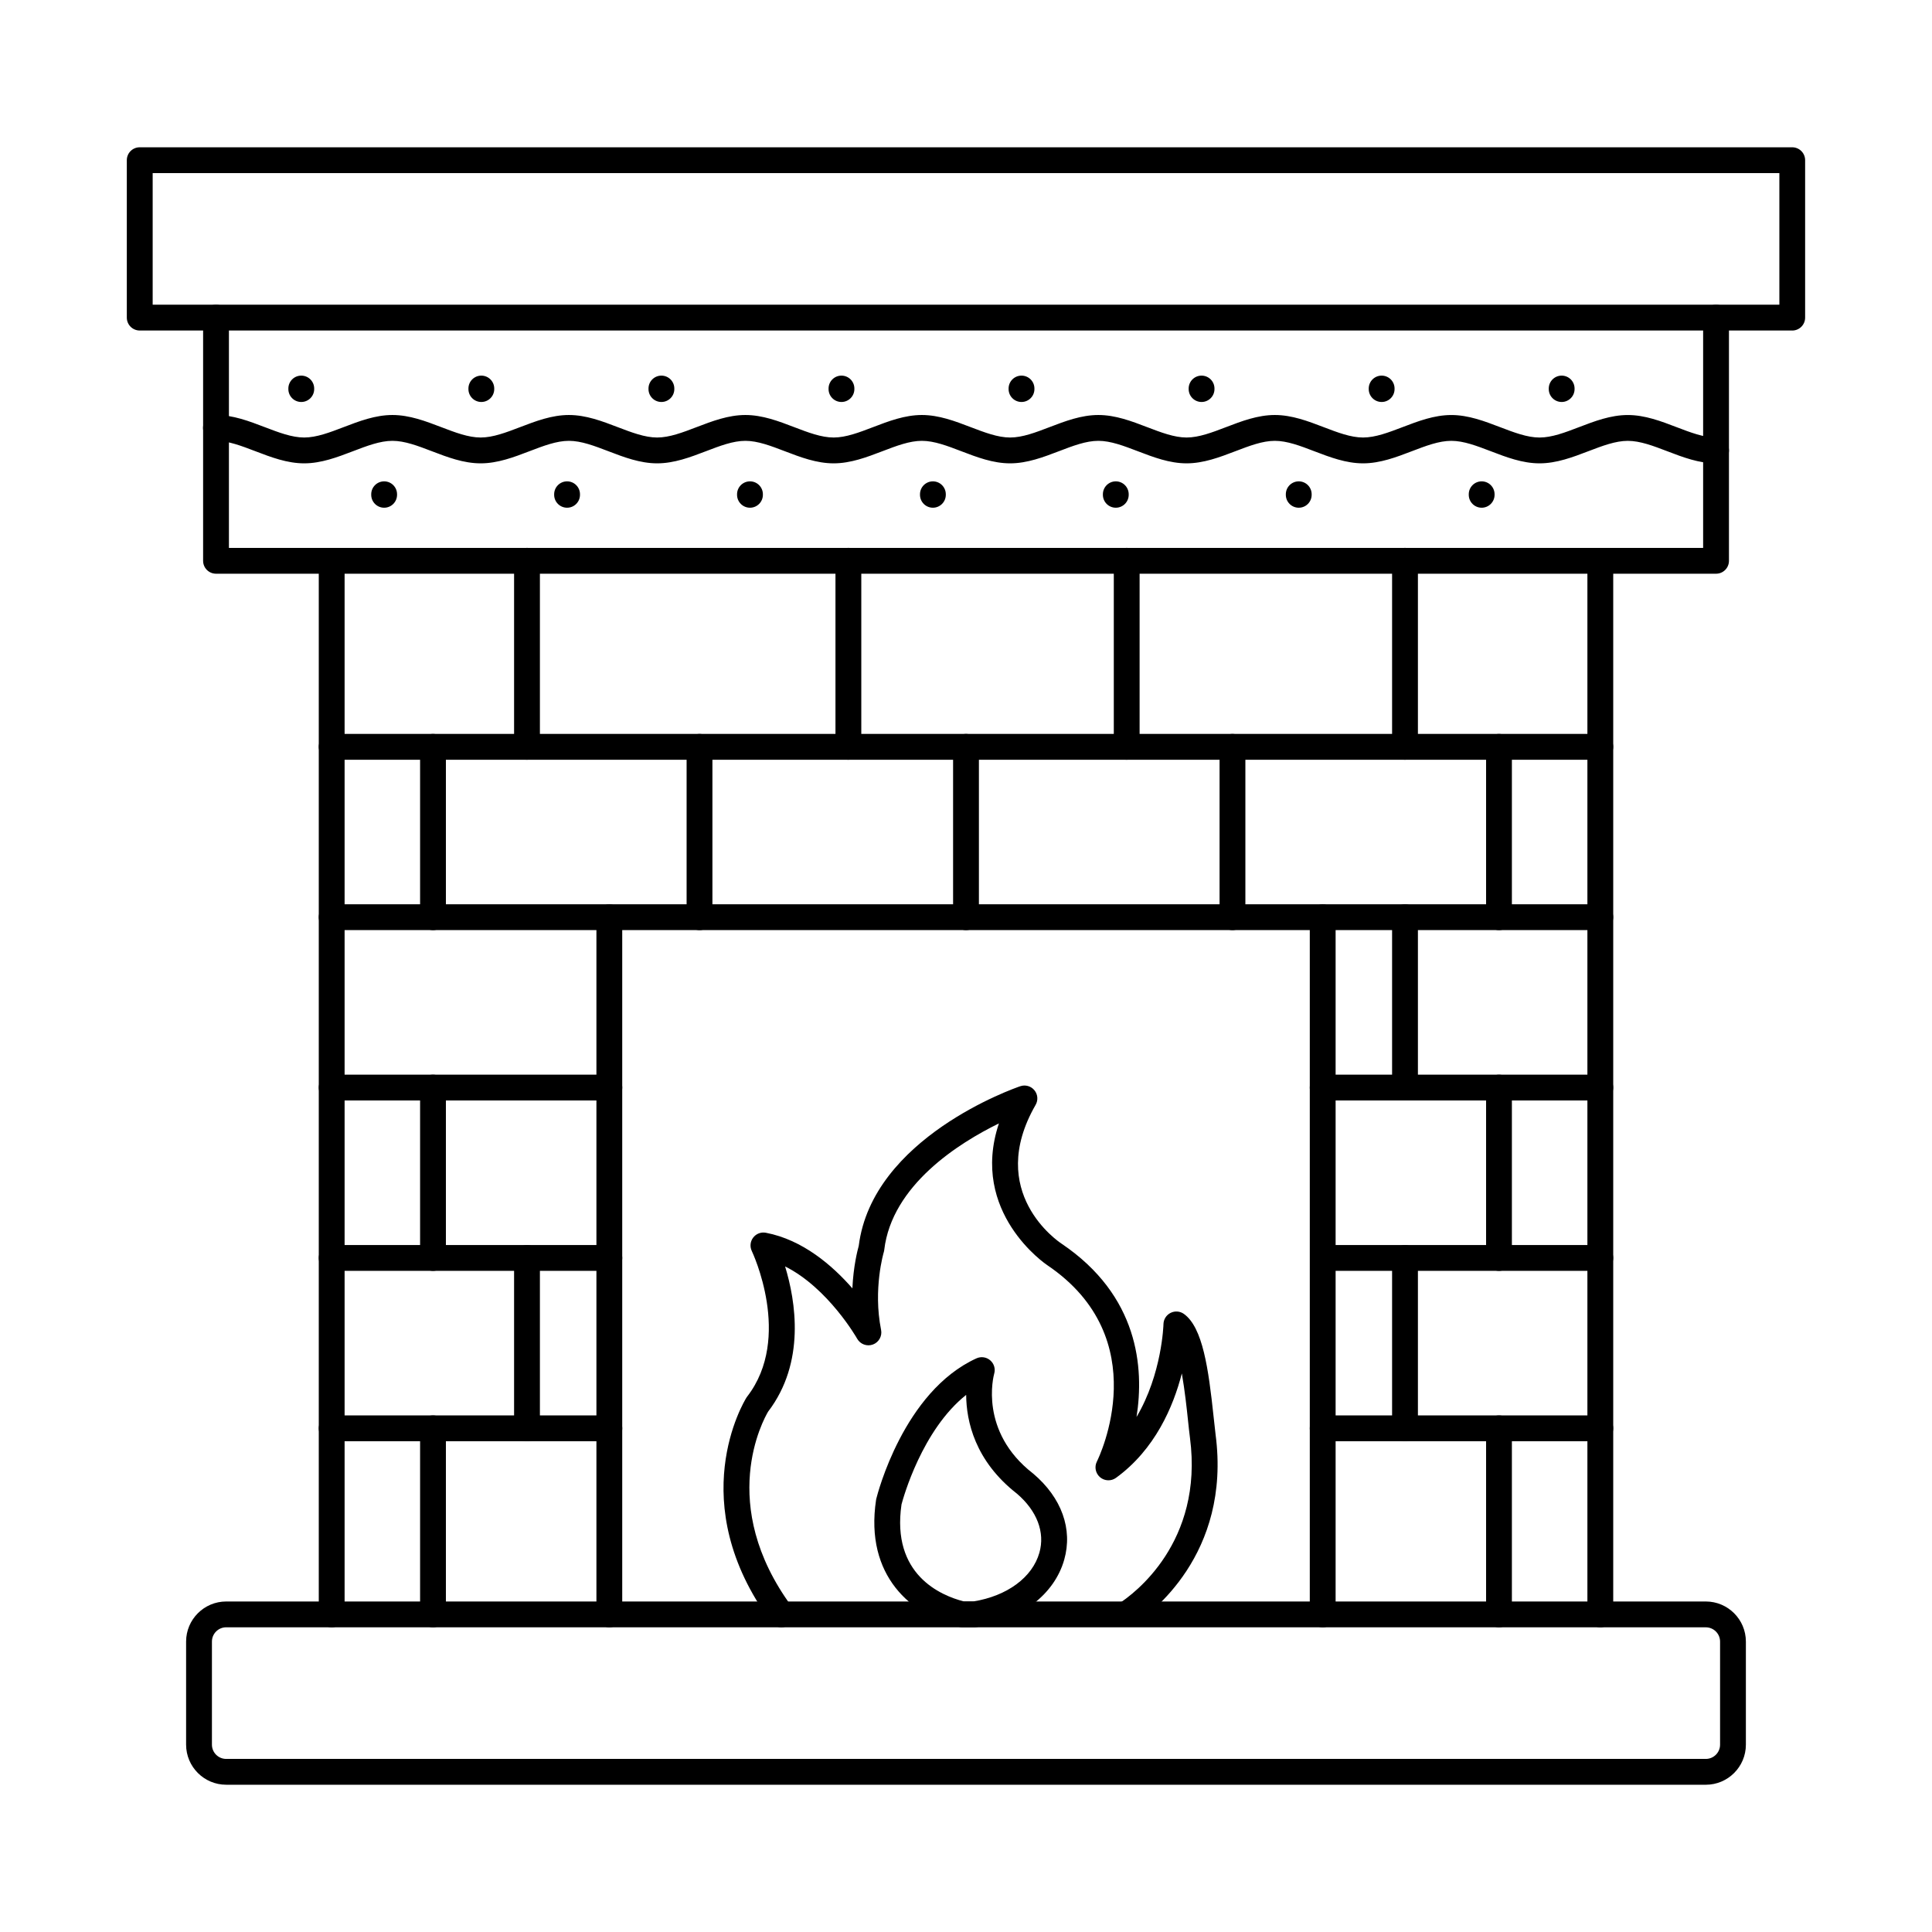
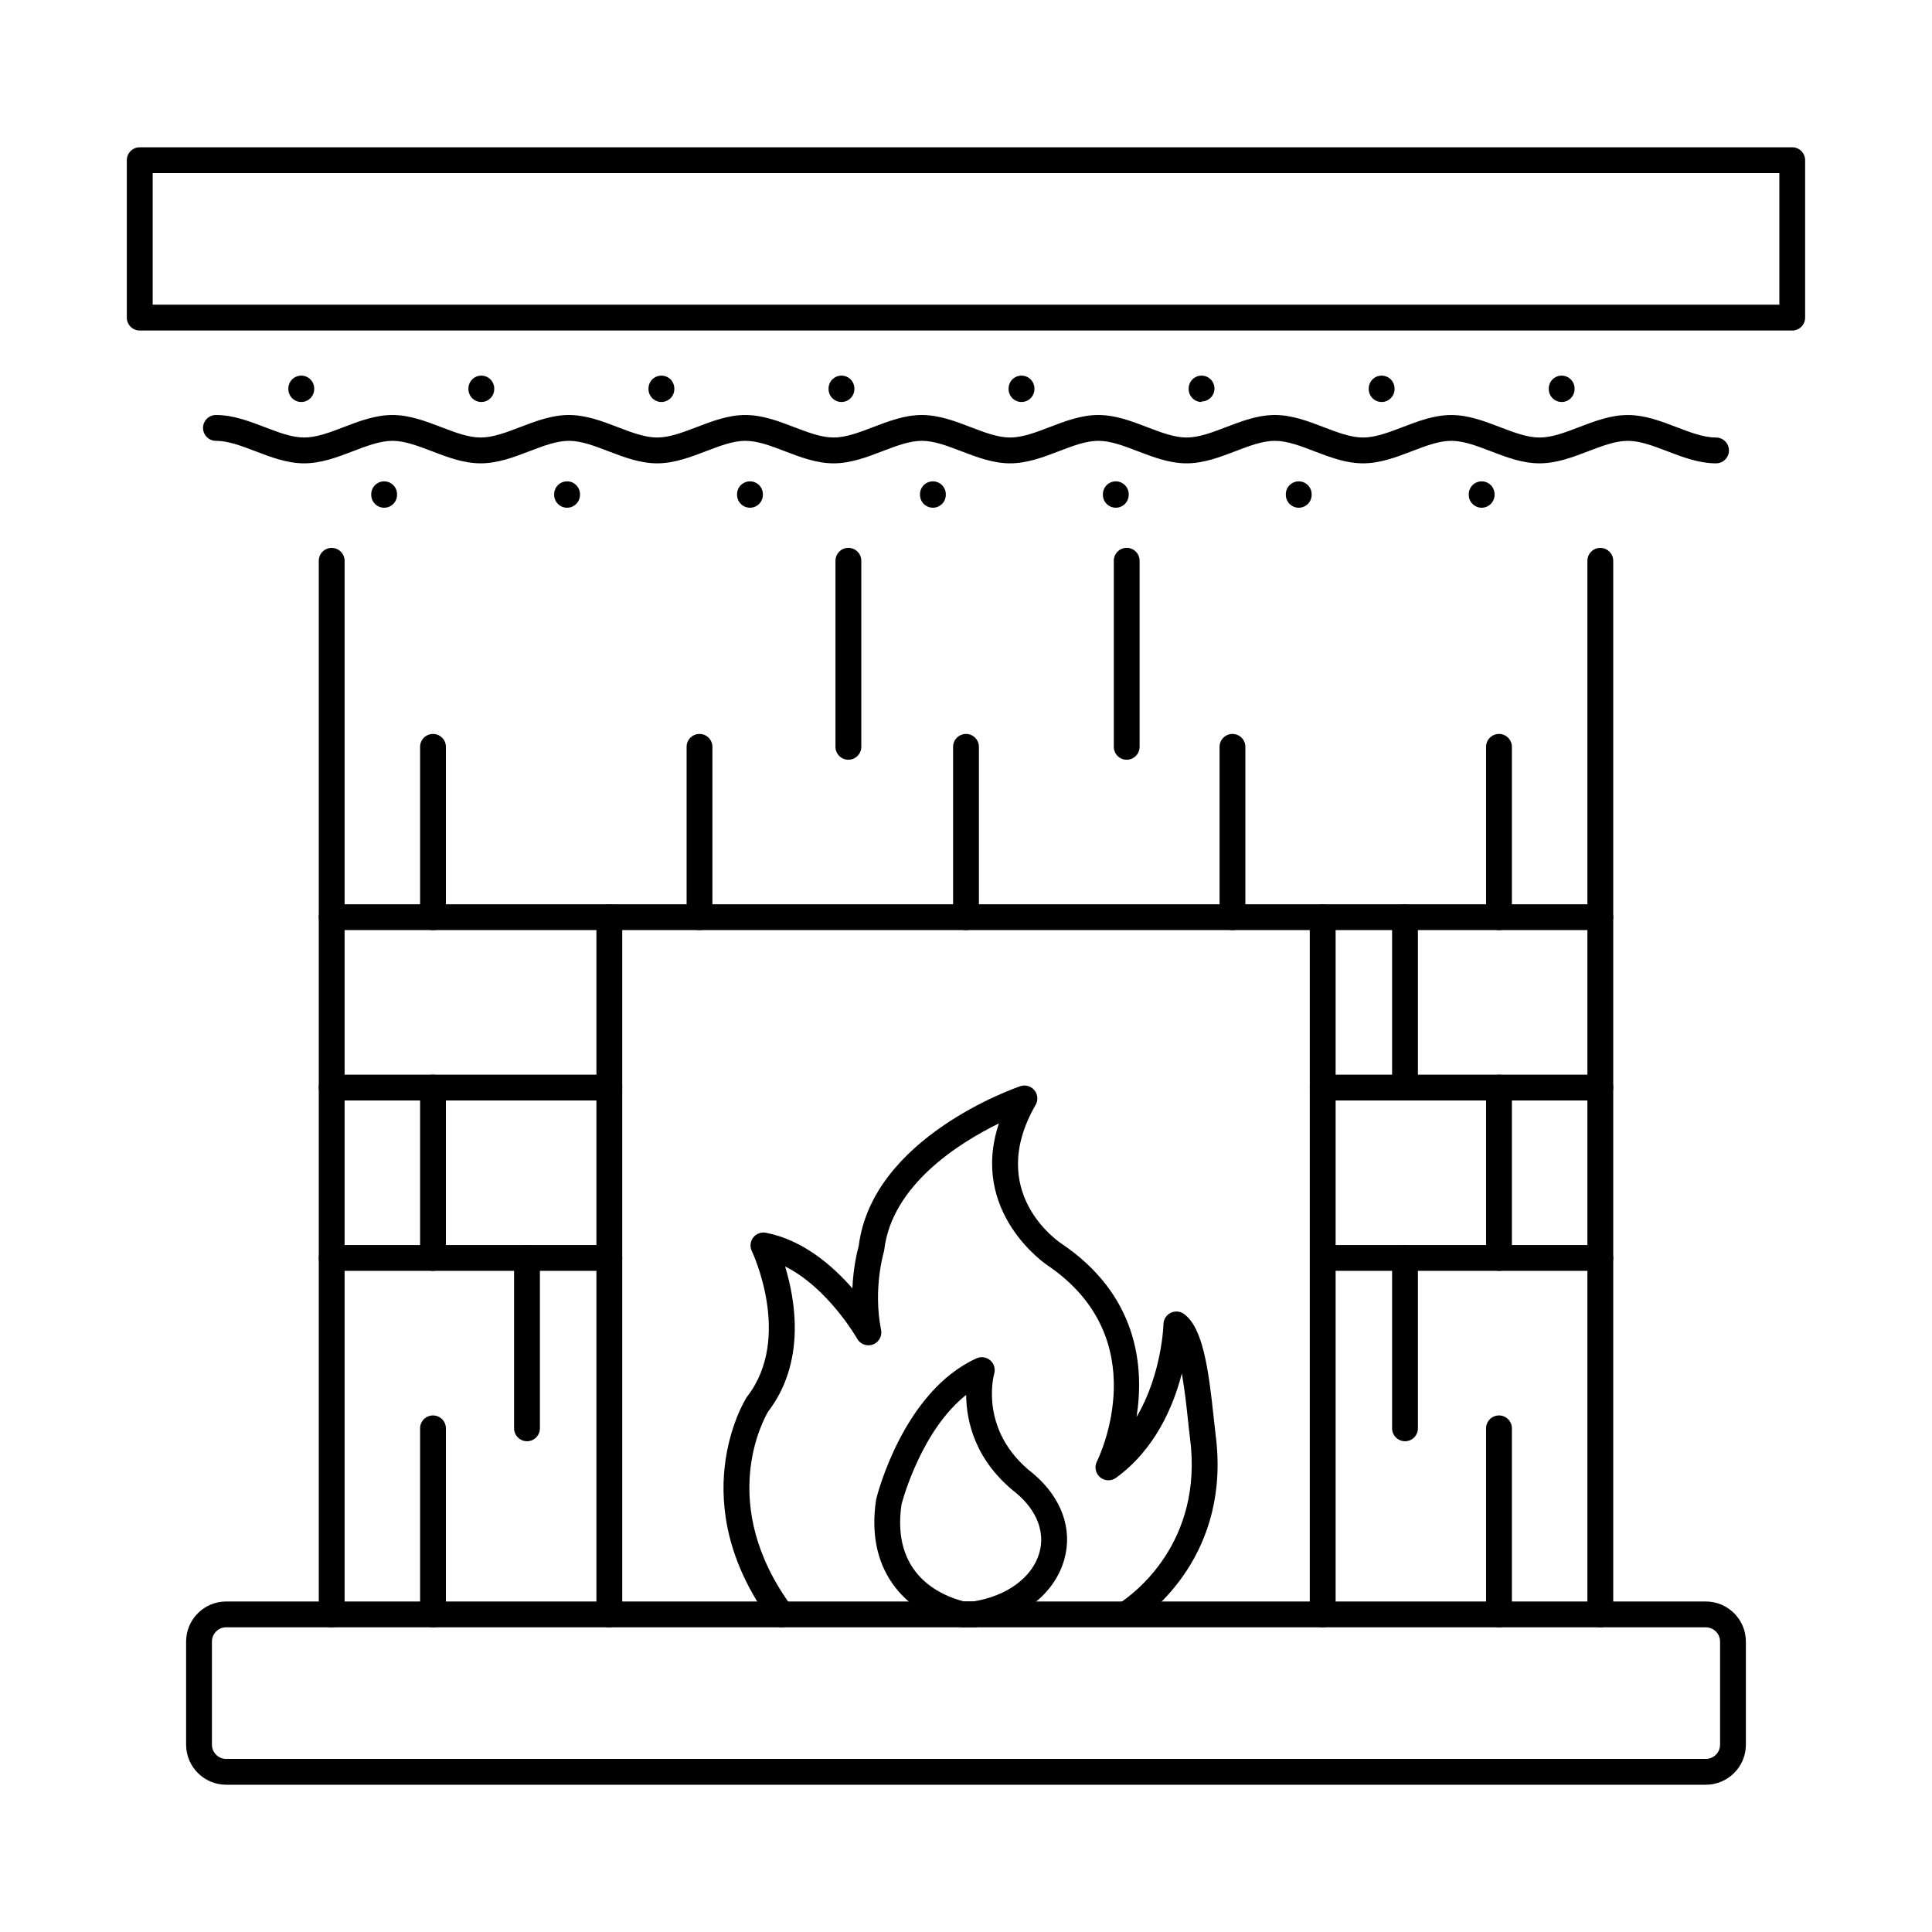
<svg xmlns="http://www.w3.org/2000/svg" fill="#000000" width="800px" height="800px" version="1.1" viewBox="144 144 512 512">
  <g fill-rule="evenodd">
    <path d="m184.46 224.75h431.09v-34.879h-431.09zm434.5 6.84h-437.93c-1.891 0-3.422-1.531-3.422-3.418v-41.723c0-1.887 1.531-3.418 3.418-3.418h437.93c1.887 0 3.422 1.531 3.422 3.422v41.723c0 1.887-1.535 3.422-3.422 3.418z" />
    <path d="m203.94 575.25c-2.086 0-3.777 1.699-3.777 3.781v27.32c0 2.086 1.691 3.781 3.777 3.781h392.12c2.082 0 3.777-1.695 3.777-3.777v-27.32c0-2.082-1.695-3.777-3.777-3.777h-392.12zm392.12 41.723h-392.12c-5.852 0-10.621-4.762-10.621-10.621v-27.32c0-5.856 4.766-10.621 10.621-10.621h392.12c5.852 0 10.617 4.766 10.617 10.625v27.32c0 5.859-4.766 10.621-10.617 10.621z" />
-     <path d="m598.77 296.04h-397.52c-1.895 0-3.422-1.531-3.422-3.418v-64.445c0-1.891 1.523-3.422 3.418-3.422 1.891 0 3.422 1.531 3.422 3.422v61.023h390.68v-61.023c0-1.891 1.531-3.422 3.422-3.422s3.422 1.531 3.422 3.422v64.445c0 1.887-1.531 3.422-3.418 3.418z" />
    <path d="m231.9 575.25c-1.887 0-3.422-1.531-3.422-3.418v-279.21c0-1.891 1.531-3.422 3.422-3.422 1.891 0 3.422 1.531 3.422 3.422v279.21c0 1.887-1.531 3.422-3.422 3.418zm336.2 0c-1.887 0-3.422-1.531-3.422-3.418v-279.21c0-1.891 1.531-3.422 3.422-3.422 1.898 0 3.422 1.531 3.422 3.422v279.21c0 1.887-1.523 3.422-3.418 3.418z" />
-     <path d="m568.1 345.34h-336.2c-1.887 0-3.422-1.531-3.422-3.422s1.531-3.422 3.422-3.422h336.2c1.898 0 3.418 1.535 3.418 3.422 0 1.891-1.523 3.422-3.418 3.422z" />
    <path d="m568.1 390.49h-336.2c-1.887 0-3.422-1.531-3.422-3.418 0-1.891 1.531-3.422 3.422-3.422h336.2c1.898 0 3.418 1.531 3.418 3.422 0 1.887-1.523 3.422-3.418 3.418z" />
    <path d="m305.48 435.64h-73.578c-1.887 0-3.422-1.531-3.422-3.422s1.531-3.422 3.422-3.422h73.578c1.891 0 3.422 1.531 3.422 3.422s-1.531 3.422-3.422 3.422zm262.62 0h-73.57c-1.891 0-3.422-1.531-3.422-3.422s1.531-3.422 3.422-3.422h73.57c1.898 0 3.418 1.531 3.418 3.422s-1.523 3.422-3.418 3.422z" />
    <path d="m305.48 480.79h-73.578c-1.887 0-3.422-1.531-3.422-3.418 0-1.891 1.531-3.422 3.422-3.422h73.578c1.891 0 3.422 1.531 3.422 3.422 0 1.887-1.531 3.422-3.422 3.418zm262.62 0h-73.465c-1.887 0-3.422-1.531-3.422-3.418 0-1.891 1.531-3.422 3.422-3.422h73.465c1.898 0 3.418 1.531 3.418 3.422 0 1.887-1.523 3.422-3.418 3.418z" />
-     <path d="m305.48 525.94h-73.578c-1.887 0-3.422-1.531-3.422-3.422s1.531-3.422 3.422-3.422h73.578c1.891 0 3.422 1.531 3.422 3.422s-1.531 3.422-3.422 3.422zm262.62 0h-73.57c-1.891 0-3.422-1.531-3.422-3.422s1.531-3.422 3.422-3.422h73.57c1.898 0 3.418 1.531 3.418 3.422s-1.523 3.422-3.418 3.422z" />
-     <path d="m283.66 345.34c-1.887 0-3.422-1.531-3.422-3.422v-49.309c0-1.891 1.531-3.422 3.422-3.422s3.422 1.531 3.422 3.422v49.305c0 1.891-1.535 3.422-3.422 3.422z" />
    <path d="m368.83 345.34c-1.887 0-3.422-1.531-3.422-3.422v-49.309c0-1.891 1.531-3.422 3.422-3.422s3.422 1.531 3.422 3.422v49.305c0 1.891-1.535 3.422-3.422 3.422z" />
    <path d="m442.59 345.34c-1.898 0-3.422-1.531-3.422-3.422v-49.309c0-1.891 1.523-3.422 3.418-3.422 1.891 0 3.422 1.531 3.422 3.422v49.305c0 1.891-1.531 3.422-3.418 3.422z" />
-     <path d="m516.34 345.34c-1.891 0-3.422-1.531-3.422-3.422v-49.309c0-1.891 1.531-3.422 3.422-3.422s3.422 1.531 3.422 3.422v49.305c0 1.891-1.531 3.422-3.418 3.422z" />
    <path d="m258.75 390.49c-1.887 0-3.422-1.531-3.422-3.418v-45.152c0-1.887 1.531-3.418 3.418-3.418 1.891 0 3.422 1.531 3.422 3.422v45.148c0 1.887-1.535 3.422-3.422 3.418z" />
    <path d="m329.38 390.49c-1.891 0-3.422-1.531-3.422-3.418v-45.152c0-1.887 1.531-3.418 3.418-3.418 1.891 0 3.422 1.531 3.422 3.422v45.148c0 1.887-1.535 3.422-3.418 3.418z" />
    <path d="m400 390.49c-1.887 0-3.422-1.531-3.422-3.418v-45.152c0-1.887 1.531-3.418 3.422-3.418s3.422 1.531 3.422 3.422v45.148c0 1.887-1.535 3.422-3.422 3.418z" />
    <path d="m470.62 390.49c-1.887 0-3.422-1.531-3.422-3.418v-45.152c0-1.887 1.531-3.418 3.418-3.418 1.891 0 3.422 1.531 3.422 3.422v45.148c0 1.887-1.535 3.422-3.422 3.418z" />
    <path d="m541.25 390.49c-1.887 0-3.422-1.531-3.422-3.418v-45.152c0-1.887 1.531-3.418 3.418-3.418 1.891 0 3.422 1.531 3.422 3.422v45.148c0 1.887-1.535 3.422-3.422 3.418z" />
    <path d="m516.34 435.64c-1.891 0-3.422-1.531-3.422-3.422v-45.148c0-1.891 1.531-3.422 3.422-3.422s3.422 1.531 3.422 3.422v45.148c0 1.891-1.531 3.422-3.418 3.422z" />
    <path d="m258.75 480.79c-1.887 0-3.422-1.531-3.422-3.418v-45.152c0-1.887 1.531-3.418 3.418-3.418 1.891 0 3.422 1.531 3.422 3.422v45.148c0 1.887-1.535 3.422-3.422 3.418z" />
    <path d="m541.25 480.79c-1.887 0-3.422-1.531-3.422-3.418v-45.152c0-1.887 1.531-3.418 3.418-3.418 1.891 0 3.422 1.531 3.422 3.422v45.148c0 1.887-1.535 3.422-3.422 3.418z" />
    <path d="m283.66 525.94c-1.887 0-3.422-1.531-3.422-3.422v-45.148c0-1.887 1.531-3.418 3.422-3.418s3.422 1.531 3.422 3.422v45.148c0 1.891-1.535 3.422-3.422 3.422z" />
    <path d="m516.34 525.94c-1.891 0-3.422-1.531-3.422-3.422v-45.148c0-1.887 1.531-3.418 3.422-3.418s3.422 1.531 3.422 3.422v45.148c0 1.891-1.531 3.422-3.418 3.422z" />
    <path d="m258.75 575.25c-1.887 0-3.422-1.531-3.422-3.418v-49.309c0-1.887 1.531-3.418 3.418-3.418 1.891 0 3.422 1.531 3.422 3.422v49.305c0 1.887-1.535 3.422-3.422 3.418z" />
    <path d="m541.25 575.25c-1.887 0-3.422-1.531-3.422-3.418v-49.309c0-1.887 1.531-3.418 3.418-3.418 1.891 0 3.422 1.531 3.422 3.422v49.305c0 1.887-1.535 3.422-3.422 3.418z" />
    <path d="m305.48 575.25c-1.895 0-3.422-1.531-3.422-3.418v-184.75c0-1.891 1.523-3.422 3.418-3.422 1.891 0 3.422 1.531 3.422 3.422v184.75c0 1.887-1.531 3.422-3.422 3.418zm189.05 0c-1.891 0-3.422-1.531-3.422-3.418v-184.75c0-1.891 1.531-3.422 3.422-3.422s3.422 1.531 3.422 3.422v184.75c0 1.887-1.531 3.422-3.418 3.418z" />
    <path d="m351.09 575.25c-1.051 0-2.086-0.48-2.754-1.391-23.367-31.715-7.207-58.371-6.512-59.488 0.062-0.098 0.125-0.188 0.195-0.277 12.082-15.633 1.328-38.324 1.219-38.551-0.559-1.164-0.426-2.547 0.367-3.57 0.785-1.027 2.074-1.523 3.352-1.281 9.785 1.859 17.668 8.707 22.934 14.734 0.258-5.809 1.355-10.082 1.684-11.27 3.617-28.641 41.203-41.75 42.809-42.297 1.344-0.461 2.844-0.035 3.742 1.066 0.91 1.098 1.035 2.644 0.32 3.879-13.336 23.168 6.031 36.223 6.859 36.77 20.41 13.773 21.945 32.84 19.887 45.938 6.762-11.418 7.137-24.426 7.137-24.598 0.027-1.27 0.75-2.418 1.891-2.988 1.133-0.57 2.484-0.465 3.519 0.273 4.996 3.566 6.519 14.48 7.883 27.316 0.188 1.809 0.355 3.375 0.516 4.637 4.188 31.836-17.391 47.621-21.758 50.461l-1.941-2.797-3.332 0.988c-0.125-0.41-0.617-2.519 1.539-3.926 3.769-2.449 22.352-16.066 18.707-43.832-0.176-1.348-0.348-2.949-0.543-4.809-0.285-2.734-0.812-7.684-1.613-12.266-2.254 8.789-7.09 20.141-17.445 27.672-1.273 0.926-3.019 0.863-4.223-0.156-1.199-1.023-1.559-2.731-0.855-4.141 0.66-1.316 15.707-32.59-13.16-52.078-0.195-0.129-20.68-13.91-12.793-37.551-10.59 5.184-28.367 16.344-30.391 33.527-0.027 0.207-0.062 0.41-0.125 0.605-0.023 0.09-2.887 9.711-0.711 20.582 0.332 1.648-0.59 3.297-2.164 3.879-1.586 0.582-3.348-0.07-4.18-1.539-0.078-0.156-7.672-13.434-19.094-19.156 2.789 9.137 5.496 25.402-4.508 38.496-1.211 2.047-13.691 24.559 6.289 51.684 1.121 1.52 0.793 3.664-0.73 4.785-0.605 0.449-1.32 0.668-2.023 0.668z" />
    <path d="m598.77 266.79c-4.535 0-8.797-1.629-12.922-3.207-3.707-1.418-7.199-2.754-10.469-2.754-3.262 0-6.762 1.34-10.469 2.754-4.125 1.578-8.383 3.207-12.918 3.207-4.527 0-8.793-1.629-12.91-3.207-3.707-1.418-7.207-2.758-10.469-2.758-3.269 0-6.769 1.34-10.477 2.758-4.113 1.574-8.383 3.207-12.91 3.207-4.523 0-8.793-1.629-12.918-3.207-3.699-1.418-7.199-2.758-10.469-2.758-3.258 0-6.762 1.34-10.469 2.758-4.125 1.574-8.383 3.207-12.918 3.207-4.523 0-8.785-1.629-12.91-3.207-3.707-1.418-7.207-2.758-10.469-2.758-3.269 0-6.769 1.34-10.469 2.758-4.125 1.574-8.395 3.207-12.918 3.207-4.527 0-8.793-1.629-12.918-3.207-3.695-1.418-7.199-2.758-10.469-2.758-3.258 0-6.762 1.34-10.469 2.758-4.125 1.574-8.383 3.207-12.91 3.207-4.535 0-8.793-1.629-12.918-3.207-3.707-1.418-7.207-2.758-10.469-2.758-3.269 0-6.762 1.34-10.469 2.758-4.121 1.574-8.383 3.207-12.918 3.207-4.523 0-8.793-1.629-12.91-3.207-3.707-1.418-7.207-2.758-10.477-2.758-3.258 0-6.762 1.34-10.469 2.758-4.113 1.574-8.383 3.207-12.91 3.207-4.535 0-8.793-1.629-12.918-3.207-3.707-1.418-7.199-2.758-10.469-2.758-3.258 0-6.762 1.34-10.469 2.758-4.125 1.574-8.383 3.207-12.918 3.207-4.523 0-8.785-1.629-12.91-3.207-3.707-1.418-7.207-2.758-10.469-2.758-1.895 0-3.422-1.531-3.422-3.422s1.523-3.422 3.422-3.422c4.527 0 8.785 1.629 12.91 3.207 3.707 1.414 7.207 2.758 10.469 2.758 3.269 0 6.769-1.34 10.477-2.758 4.117-1.578 8.383-3.207 12.91-3.207 4.527 0 8.793 1.629 12.918 3.207 3.699 1.414 7.199 2.758 10.469 2.758 3.262 0 6.762-1.34 10.469-2.758 4.125-1.578 8.383-3.207 12.91-3.207 4.535 0 8.793 1.629 12.918 3.207 3.707 1.414 7.207 2.758 10.469 2.758 3.269 0 6.762-1.34 10.469-2.758 4.125-1.578 8.383-3.207 12.918-3.207 4.527 0 8.793 1.629 12.91 3.207 3.707 1.414 7.207 2.758 10.477 2.758 3.262 0 6.762-1.34 10.469-2.758 4.117-1.578 8.383-3.207 12.91-3.207 4.535 0 8.793 1.629 12.918 3.207 3.707 1.414 7.207 2.758 10.469 2.758 3.269 0 6.762-1.34 10.469-2.758 4.125-1.578 8.383-3.207 12.918-3.207 4.527 0 8.793 1.629 12.91 3.207 3.707 1.414 7.207 2.758 10.469 2.758 3.269 0 6.769-1.34 10.477-2.758 4.117-1.578 8.383-3.207 12.91-3.207 4.535 0 8.793 1.629 12.918 3.207 3.707 1.414 7.199 2.758 10.469 2.758 3.262 0 6.762-1.34 10.469-2.754 4.125-1.578 8.383-3.207 12.918-3.207 4.527 0 8.785 1.629 12.91 3.207 3.707 1.414 7.207 2.758 10.469 2.758 3.269 0 6.769-1.34 10.477-2.758 4.117-1.578 8.383-3.207 12.91-3.207s8.793 1.629 12.91 3.207c3.707 1.414 7.207 2.758 10.477 2.758 1.891 0 3.422 1.531 3.422 3.422 0 1.887-1.531 3.422-3.418 3.418z" />
    <path d="m223.84 250.53c-1.898 0-3.422-1.531-3.422-3.422v-0.141c0-1.891 1.523-3.422 3.422-3.422 1.891 0 3.422 1.531 3.422 3.422v0.141c0 1.891-1.535 3.422-3.422 3.422z" />
    <path d="m271.56 250.53c-1.891 0-3.422-1.531-3.422-3.422v-0.141c0-1.891 1.531-3.422 3.418-3.422 1.891 0 3.422 1.531 3.422 3.422v0.141c0 1.891-1.531 3.422-3.422 3.422z" />
    <path d="m319.28 250.53c-1.887 0-3.422-1.531-3.422-3.422v-0.141c0-1.891 1.531-3.422 3.422-3.422s3.422 1.531 3.422 3.422v0.141c0 1.891-1.535 3.422-3.422 3.422z" />
    <path d="m367 250.53c-1.887 0-3.422-1.531-3.422-3.422v-0.141c0-1.891 1.531-3.422 3.418-3.422 1.891 0 3.422 1.531 3.422 3.422v0.141c0 1.891-1.535 3.422-3.422 3.422z" />
    <path d="m414.71 250.53c-1.887 0-3.422-1.531-3.422-3.422v-0.141c0-1.891 1.531-3.422 3.422-3.422 1.891 0 3.422 1.531 3.422 3.422v0.141c0 1.891-1.535 3.422-3.422 3.422z" />
-     <path d="m462.43 250.53c-1.887 0-3.422-1.531-3.422-3.422v-0.141c0-1.891 1.531-3.422 3.418-3.422 1.891 0 3.422 1.531 3.422 3.422v0.141c0 1.891-1.535 3.422-3.422 3.422z" />
+     <path d="m462.43 250.53c-1.887 0-3.422-1.531-3.422-3.422v-0.141c0-1.891 1.531-3.422 3.418-3.422 1.891 0 3.422 1.531 3.422 3.422c0 1.891-1.535 3.422-3.422 3.422z" />
    <path d="m510.15 250.53c-1.887 0-3.422-1.531-3.422-3.422v-0.141c0-1.891 1.531-3.422 3.422-3.422 1.891 0 3.422 1.531 3.422 3.422v0.141c0 1.891-1.531 3.422-3.418 3.422z" />
    <path d="m557.86 250.53c-1.887 0-3.422-1.531-3.422-3.422v-0.141c0-1.891 1.531-3.422 3.418-3.422 1.891 0 3.422 1.531 3.422 3.422v0.141c0 1.891-1.535 3.422-3.422 3.422z" />
    <path d="m245.8 278.55c-1.891 0-3.422-1.531-3.422-3.422v-0.141c0-1.887 1.531-3.422 3.422-3.422 1.891-0.004 3.422 1.531 3.422 3.422v0.141c0 1.891-1.531 3.422-3.418 3.422z" />
    <path d="m294.28 278.55c-1.887 0-3.422-1.531-3.422-3.422v-0.141c0-1.887 1.531-3.422 3.422-3.422 1.891-0.004 3.422 1.531 3.422 3.422v0.141c0 1.891-1.531 3.422-3.418 3.422z" />
    <path d="m342.75 278.55c-1.887 0-3.422-1.531-3.422-3.422v-0.141c0-1.887 1.531-3.422 3.422-3.422 1.891-0.004 3.422 1.531 3.422 3.422v0.141c0 1.891-1.535 3.422-3.422 3.422z" />
    <path d="m391.23 278.55c-1.887 0-3.422-1.531-3.422-3.422v-0.141c0-1.887 1.531-3.422 3.418-3.422 1.891-0.004 3.422 1.531 3.422 3.422v0.141c0 1.891-1.535 3.422-3.422 3.422z" />
    <path d="m439.7 278.55c-1.887 0-3.422-1.531-3.422-3.422v-0.141c0-1.887 1.531-3.422 3.418-3.422 1.891-0.004 3.422 1.531 3.422 3.422v0.141c0 1.891-1.531 3.422-3.422 3.422z" />
    <path d="m488.18 278.55c-1.887 0-3.422-1.531-3.422-3.422v-0.141c0-1.887 1.531-3.422 3.422-3.422 1.898-0.004 3.422 1.531 3.422 3.422v0.141c0 1.891-1.523 3.422-3.418 3.422z" />
    <path d="m536.66 278.55c-1.895 0-3.422-1.531-3.422-3.422v-0.141c0-1.887 1.523-3.422 3.418-3.422 1.891-0.004 3.422 1.531 3.422 3.422v0.141c0 1.891-1.531 3.422-3.422 3.422z" />
    <path d="m399.46 568.4h2.477c8.965-1.441 15.664-6.379 17.516-12.93 1.535-5.398-0.648-11.102-5.977-15.652-11.125-8.676-13.383-19.207-13.434-26.16-11.688 9.297-16.66 27.246-17.133 29.027-2.715 18.574 10.352 24.141 16.555 25.719zm2.742 6.84h-3.164c-0.266 0-0.535-0.031-0.793-0.094-12.668-3.039-25.125-13.473-22.078-33.656 0.012-0.105 0.035-0.207 0.062-0.312 0.289-1.156 7.215-28.402 26.539-37.199 1.223-0.555 2.644-0.348 3.652 0.523 1.016 0.871 1.426 2.254 1.051 3.535-0.168 0.605-4.055 15.309 10.254 26.422 0.035 0.031 0.082 0.062 0.117 0.094 7.504 6.371 10.484 14.676 8.188 22.781-2.609 9.223-11.547 16.07-23.316 17.871-0.168 0.027-0.348 0.039-0.516 0.039z" />
  </g>
</svg>